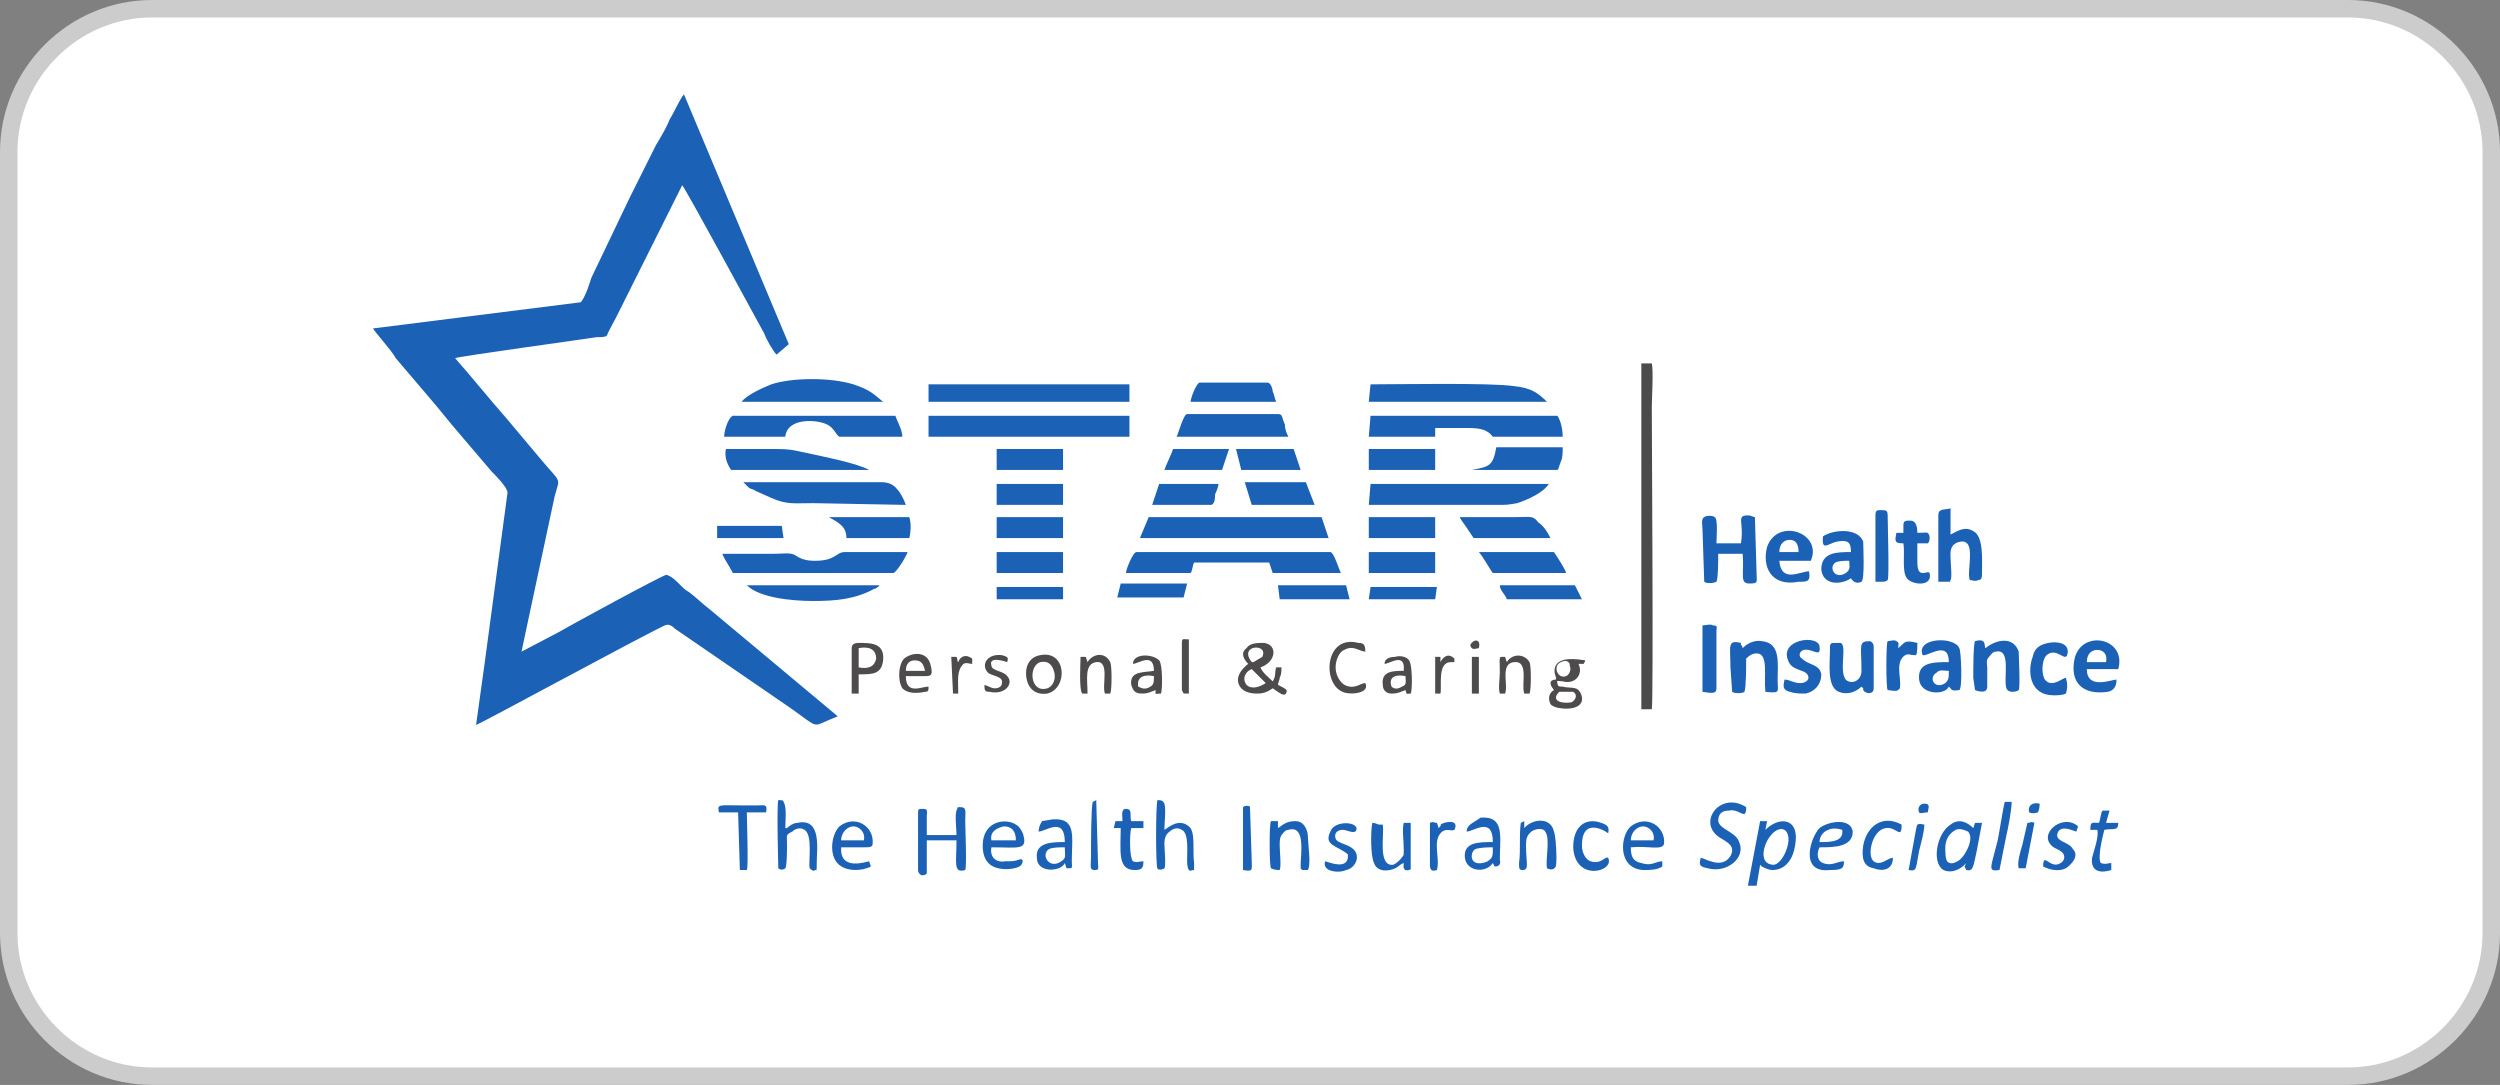
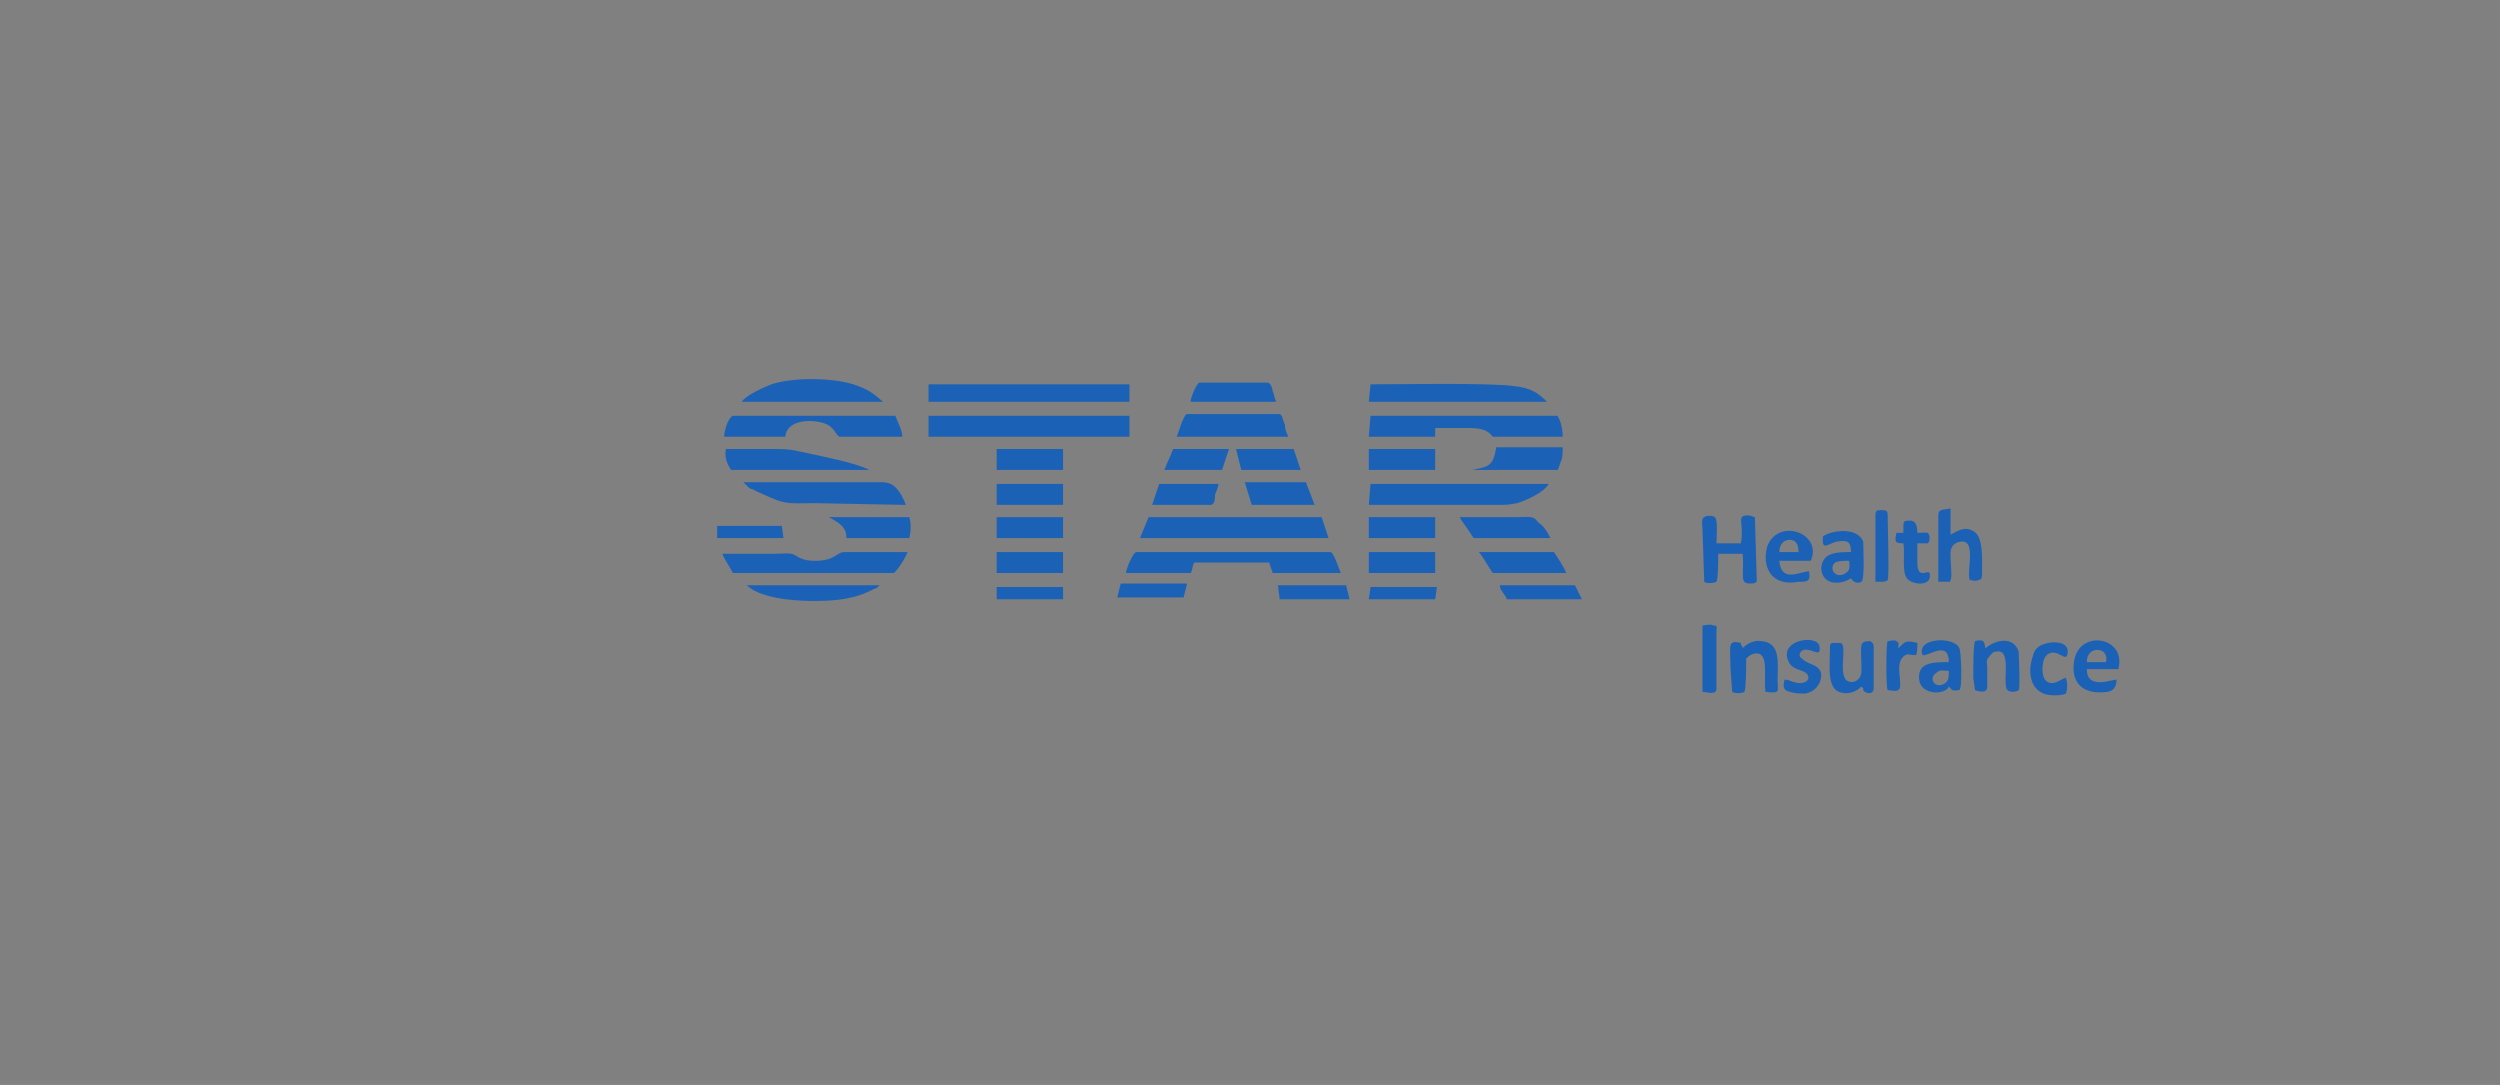
<svg xmlns="http://www.w3.org/2000/svg" id="Layer_2" viewBox="0 0 143.1 62.1">
  <rect x="0" y="0" width="143.1" height="62.1" fill="#808080" stroke="none" />
  <defs>
    <style>.cls-1{fill:#4d4a4b;}.cls-1,.cls-2,.cls-3{fill-rule:evenodd;}.cls-4{fill:#fff;stroke:#ccc;stroke-miterlimit:10;}.cls-2{fill:#1b62b6;}.cls-3{fill:#4e4b4c;}</style>
  </defs>
  <g id="Layer_1-2">
-     <path class="cls-4" d="m8.7.5h125.7c4.5,0,8.2,3.7,8.2,8.2v44.7c0,4.5-3.7,8.2-8.2,8.2H8.7c-4.5,0-8.2-3.7-8.2-8.2V8.7C.5,4.2,4.2.5,8.7.5Z" />
-     <path class="cls-2" d="m33.25,17.3l-11.9,1.5c.1.2,1.1,1.3,1.3,1.7l2.3,2.7.9,1.1,2.3,2.7c.2.2.9.9.9,1.2l-1.3,9.7-.5,3.6c.3-.1,9.5-5.1,10.8-5.7.2-.1.4,0,.6.2l6.7,4.6c1.4,1,1.2,1,1.9.7.2-.1.5-.2.7-.3l-7.3-6.1c-.4-.3-.8-.7-1.2-1-.2-.1-.4-.3-.6-.5s-.4-.4-.7-.5c-.2,0-5.7,3-6.2,3.3l-2.1,1.1,1.9-8.9c.3-1.1.4-.7-.7-2l-2.1-2.5c-.8-.9-2.1-2.5-2.9-3.4.2-.1,7.5-1.1,8.1-1.2.3,0,.5,0,.6-.1,0-.1.4-.8.5-1l1.9-3.8,1.9-3.8c.3.4,4.1,7.4,4.7,8.5.1.3.5,1,.7,1.2l.7-.6-6-14.3c-.2.2-.6,1.1-.8,1.4-.2.5-.5,1-.8,1.5l-1.5,3-2.2,4.6c-.1.3-.3,1-.6,1.4h0Z" />
-     <path class="cls-1" d="m93.95,40.6h.6c.1-.6,0-15.5,0-17.3,0-.5.1-2.1,0-2.5h-.6v19.8Z" />
    <path class="cls-2" d="m110.05,37.5c.3.1,1.5-.9,1.5.4-.9,0-1.8,0-1.7,1,.1.9,1.5.9,1.7.4l.1.1c.1.2.4.1.5.1.2-.1.1-2.3,0-2.4-.3-.7-2.5-.6-2.1.4Zm-7.9,1.4c-.1.4-.1.6.3.7.3.1.6.1.9.1.5-.1.9-.5.9-1.1-.1-.6-.7-.5-1.1-.9-.2-.1-.2-.4.1-.5.5-.1,1,.5.9-.2s-2.3-.4-1.8.8c.2.6.9.5,1.1.8s-.1.5-.4.5c-.4,0-.6-.2-.9-.2h0Zm16.1-.1c-.2,0-.8.6-1.2.1-.2-.3-.2-1.1.1-1.4.6-.5,1.1.5,1.2-.1s-.6-.7-1.1-.6-.8.3-.9.8c-.3.8-.2,2.2,1.2,2.2.2,0,.5,0,.7-.1.1-.3.1-.6,0-.9Zm-13.5-1.8c0,1-.2,2.3.5,2.6.5.2,1,0,1.3-.3l.1.1v.1c.1.2.6.3.6-.1v-2.4q0-.2-.2-.3c-.7,0-.5.2-.5,1.7,0,.6-.6.8-.9.5-.4-.5.1-2-.3-2.1h-.4q-.2,0-.2.2h0Zm16.4,1.9c-.3,0-1.7.6-1.7-.6h1.8c.5-1.8-2.1-2.3-2.5-.6-.3,1.4.5,2.1,1.9,1.9q.5-.1.5-.7h0Zm-7.5-1.8c-.1-.1.1-.6-.6-.4-.1.2-.1,1.6-.1,2.1l.1.7s.7.3.7-.2v-1.1c0-.2-.1-.4.1-.6.1-.1.2-.3.4-.3.9-.2.4,1.6.6,2.1.1.3.6.2.7.1s0-2,0-2.2c-.3-.9-1.3-.7-1.9-.2h0Zm-13.9,0s0-.1-.1-.2v-.1c-.8-.2-.6.2-.6,1.4l.1,1.4c.1.1.6.1.7,0,.1-.2.1-1.5.1-1.9.1-.1.3-.3.6-.3.7,0,.4,1.3.5,2.2.9.1.7,0,.7-.7,0-.9.2-2.1-.9-2.2-.6-.1-1,.3-1.1.4h0Zm8.9,0c0-.2.1-.3-.1-.4-.1-.1-.4,0-.5,0-.1.1-.1,2.7,0,2.8.1,0,.5.1.6,0l.1-.1c.1-.6-.3-1.5.3-1.9.2-.1.3,0,.5,0h.1c.1,0,.1-.5.1-.7-.8-.2-.7,0-1.1.3h0Zm-11.2-1.3v3.8c.6.1.8.1.8-.2v-3.3c0-.2.1-.3-.2-.3-.1-.1-.5,0-.6,0Zm14.1,2.6c0,.4,0,.5-.2.7-.6.4-1-.3-.5-.6.2-.2.4-.1.7-.1Zm7.9-.5c0-.5.3-.7.6-.7s.6.2.5.7h-1.1Zm-15.9-5.2c-.5,0-1.6.7-1.7-.6h1.8c.7-1.6-1.9-2.5-2.5-.8-.3,1.1.2,2.3,1.8,2,.5,0,.7,0,.6-.6h0Zm5.4-2.6v.4h-.4c-.1.5-.1.6.4.6.1.6-.1,1.6.2,2s1.5.5,1.3-.3c-.1-.2-.7.4-.7-.6v-1.1h.6c.1-.1.1-.2.1-.4-.1-.3-.1-.2-.7-.2q0-.7-.4-.7c-.3,0-.4,0-.4.3h0Zm-4.6.6c-.1.9.3.4.8.3.6-.1.8,0,.8.6-.8,0-1.7,0-1.7,1,.1.9,1.1.9,1.7.5,0,0,.2.4.6.2.2-.1.1-2.1.1-2.3-.3-.8-1.7-.7-2.3-.3h0Zm6.6-1.2v3.8h.6c.2,0,0,0,.1-.1s0-1,0-1.3c0-.2-.1-.8.6-.9.9-.1.3,1.7.5,2.2.1,0,.3.1.5,0q.2,0,.2-.3c0-.9.1-2.2-.5-2.5-.5-.3-.9,0-1.3.2v-1.5c-.4.1-.7,0-.7.4h0Zm-13.4,3.8c.1.1.5.1.7,0,.1-.2.1-1.2.1-1.6h1.4c.1,1.2-.2,1.7.4,1.7.5,0,.4-.1.4-.5l-.1-3.3c-.1,0-.2-.1-.4-.1-.7,0-.2.4-.4,1.6h-1.4c0-.3.1-1.4-.1-1.5-.1-.1-.5-.1-.6,0-.2.1-.1.5-.1.7l.1,3h0Zm9.8-3.8v3.8h.3c.2,0,.3,0,.4-.1s0-3.2,0-3.7c0-.3-.1-.3-.4-.3-.2,0-.3,0-.3.3h0Zm-1.5,2.6c0,.3.1.5-.2.7-.6.4-1-.3-.6-.6.2-.1.5-.1.8-.1Zm-4-.5c0-.5.3-.7.6-.7s.5.2.5.7h-1.1Zm-55.3,2.8c1.3,0,2.4-.1,3.5-.7.1,0,.2-.1.3-.2h-7.6c.7.7,2.5.9,3.8.9h0Zm39.7-.1h4.3l-.4-.8h-4.3c0,.3.3.5.4.8Zm-29.2,0h3.8v-.7h-3.8v.7h0Zm21.3,0h3.8l.1-.7h-3.8l-.1.7h0Zm-14.4-.1h3.8l.2-.8h-3.8l-.2.8h0Zm9.3.1h4l-.2-.8h-3.9l.1.8h0Zm-8.8-1.5h3.7c.1-.1.1-.4.2-.6h4.3l.2.6h3.9c-.1-.2-.4-1.2-.6-1.2h-11.1c-.2,0-.6,1-.6,1.2h0Zm-7.4,0h3.8v-1.2h-3.8v1.2Zm21.3,0h3.8v-1.2h-3.8v1.2Zm7.1,0h4.2c-.1-.3-.5-.9-.7-1.2h-4.3c.2.2.7,1.1.8,1.2Zm-43.5,0h9.2c.2-.1.7-.9.8-1.2h-3.6c-.5,0-.5.5-1.7.5-.5,0-.8-.1-1.1-.3s-.7-.1-1.3-.1h-2.9c.1.3.4.7.6,1.1Zm15.1-2h3.8v-1.2h-3.8v1.2Zm21.3,0h3.8v-1.2h-3.8v1.2h0Zm-29.9,0h3.6c.1-.4.1-.9,0-1.2h-4.6c.5.3,1,.5,1,1.2h0Zm-7.4,0h3.8l-.1-.7h-3.7v.7h0Zm43.3,0h4.4c-.2-.4-.4-.7-.7-.9-.3-.4-.4-.3-1.3-.3h-3.2c.1.2.2.3.4.6l.4.6h0Zm-19.1,0h10.8l-.4-1.2h-9.9l-.5,1.2h0Zm-13.4-1.9c-.1-.3-.3-.7-.5-.9q-.3-.4-.9-.4h-7.9l.3.3c.1.1.3.1.4.2l.9.4c.9.4,1.3.3,2.4.3l5.3.1h0Zm26.5,0h7.2c.8,0,.7,0,1.3-.1.6-.2,1.5-.6,1.8-1.1h-10.2l-.1,1.2h0Zm-21.3,0h3.8v-1.2h-3.8v1.2Zm8.9,0h3.4c.2-.1.2-.4.2-.6.1-.2.2-.5.2-.6h-3.4l-.4,1.2h0Zm5.7,0h3.6l-.5-1.3h-3.5l.4,1.3h0Zm12.6-2h4.8c.2,0,.1,0,.3-.5.1-.2.1-.5.1-.8h-3.8c-.2,1.1-.4,1.1-1.4,1.3h0Zm-17.6,0h3.3l.4-1.2h-3.2c-.1.3-.4.9-.5,1.2Zm4.4,0h3.4l-.4-1.2h-3.3l.3,1.2Zm-14,0h3.8v-1.2h-3.8v1.2Zm21.3,0h3.8v-1.2h-3.8v1.2Zm-36.5,0h7.9c-.7-.4-2.8-.8-3.7-1s-1-.2-2.1-.2h-2.4c-.1.5.1.9.3,1.2h0Zm-.4-1.9h3.5c.1-1.1,1.8-1,2.4-.7.4.2.5.6.7.7h3.6c0-.4-.3-.9-.4-1.2h-9.2c-.3-.1-.6.8-.6,1.2Zm25.9,0h6.4c-.1-.2-.2-.4-.2-.7-.2-.4-.1-.6-.4-.6h-5.2c-.2,0-.5,1.1-.6,1.3Zm11,0h3.8v-.5h1.9c.7,0,1.1.1,1.4.5h4c0-.4-.1-.9-.3-1.2h-10.7l-.1,1.2h0Zm-25.2,0h11.5v-1.2h-11.5c0-.1,0,1.2,0,1.2Zm0-2h11.5v-1h-11.5v1Zm25.2,0h10.2c-.5-.5-.9-.8-1.9-.9-1.3-.2-6.7-.1-8.2-.1l-.1,1Zm-35.9,0h8.1c-.6-.5-.8-.7-1.7-1-1.3-.4-3.5-.4-4.7,0-.5.2-1.4.6-1.7,1h0Zm25.7,0h4.9c-.1-.2-.1-.4-.2-.6,0-.1-.1-.5-.3-.5h-3.9c-.2.1-.5.9-.5,1.1h0Z" />
-     <path class="cls-2" d="m100.05,50.7h.5l.2-1.2.1.1c.2.1.4.2.6.2.8,0,1.2-.7,1.3-1.4.3-1.6-.9-1.7-1.7-.9l.1-.5h-.4l-.7,3.7h0Zm-8-1.6c-.2-.1-.4.4-1,.2-.3-.1-.5-.5-.5-.9,0-1.7,1.4-.8,1.5-.7.1-.4-.1-.5-.4-.6-.8-.3-1.6.1-1.6,1.4.1,2,2.4,1.4,2,.6Zm-8.1-1.5c.4,0,1.5-.9,1.5.6-.8,0-1.7,0-1.6.9.1.8,1.2.9,1.6.3l.1.2q.4,0,.3-.4c0-1.3.3-2.5-1.1-2.4-.4.3-.8.4-.8.8h0Zm33,2c.4.2.9.3,1.3.1.3-.2.8-.7.4-1.1-.2-.4-.9-.4-.9-.8.1-.7,1-.2,1.1-.2l.1-.3c-.9-.8-2.4.5-1.4,1.2.2.1.4.2.5.3.2.2.1.5-.1.6-.6.4-1-.7-1,.2h0Zm-8.6-.5c-.3,0-.7.5-1.1.2s-.1-1.8.7-1.9c.6-.1.9.7.9-.2-1.1-.6-2,.1-2.2,1.2-.1.7,0,1.2.6,1.3.5.2,1.1.1,1.1-.6h0Zm-11,0c-.1.4-.1.5.4.6,1.1.3,2.2-.6,1.8-1.5-.2-.6-1.1-.7-1.2-1.2,0-.4.2-.6.6-.6.4-.1.7.2.9.2.1-.1.1-.2.1-.4-1.4-.9-2.7.7-1.7,1.6.3.3,1.2.5.8,1.2-.5.8-1.5.1-1.7.1h0Zm15.2.7c.4.1.4-.2.6-1.1l.3-1.6h-.4l-.1.3c-.3-.3-.8-.6-1.3-.2-.8.5-1.1,2.2-.4,2.6.4.2.9,0,1.2-.3l.1-.1-.1.2.1.2h0Zm-35.4-.9c.1,1-1.2.4-1.3.4-.2.6.8.7,1.2.5.5-.1.8-.7.5-1.1s-1-.4-1.1-.7.1-.5.4-.5c.2,0,.6.2.7.1,0,0,.1,0,.1-.2-.1-.4-1.3-.4-1.5.2-.4.8.4.8,1,1.3h0Zm-29-.4h1.3c.3,0,.5,0,.5-.2.1-1-1-1.7-1.9-1-.4.4-.6,1.4-.2,2s1.4.6,2,.3l-.1-.3c-.1,0-1.7.6-1.6-.8h0Zm30.4-1.4c-.1.5-.1,1.9.1,2.3.1.3.4.5.9.4s.5-.3.8-.4c0,.1-.1.5.3.4.2-.1.1,0,.1-.1v-2.6h-.4c-.1.4,0,1,0,1.5s0,.3-.2.6c-.1.1-.2.2-.4.3-.9.1-.5-1.7-.6-2.3h-.2c-.1,0-.2-.1-.4-.1h0Zm14.8,1.4c1-.1,1.8.2,1.9-.2.1-1-1-1.7-1.9-1-.6.5-.8,2.4.7,2.5.4,0,.8,0,1.1-.2v-.3c-.4,0-.6.3-1.2.1-.5-.1-.6-.4-.6-.9Zm-6.3-1.4c-.1.7,0,1.6-.1,2.3,0,.3,0,.4.2.4.4,0,.2-.4.2-1.4,0-.5.1-.6.3-.8.3-.2.7-.2.8,0,.3.4,0,1.6.1,2.1.2.1.4.1.5-.1.1-.3,0-1.8-.1-2-.2-.9-1.3-.7-1.7-.2v-.4s-.2.1-.2.1Zm33.7-.7h-.4c-.1.1-.1.4-.2.7-.4,0-.5-.1-.5.4h.4c.1.4-.2,1.2-.3,1.6-.1.8.5.9,1.1.7v-.4c-.2,0-.3.1-.6,0-.2-.3.1-1.5.2-1.9.5-.1.8.1.8-.4h-.7l.2-.7h0Zm-54.5-.6c-.1.3-.1,3.8,0,3.9,0,.1.3.1.4,0s0-1.2,0-1.4q0-.5.3-.7c.1-.1.4-.3.7-.1.4.2.3,1.2.3,1.7,0,.2,0,.8.3.6.1,0,.1.1.1-.1v-.3c-.1-.7.1-1.8-.3-2.1-.6-.5-1.2.1-1.4.2,0-.4.1-1.2,0-1.5-.1-.2-.2-.2-.4-.2h0Zm37.9,2.7c.8,0,1.9,0,1.9-.9-.1-.8-1.4-.6-1.9-.2-.5.5-1.2,2.6.6,2.4.7,0,.8-.1.8-.5-.4,0-.7.3-1.2.1-.3-.1-.4-.5-.2-.9h0Zm-44.7-.9c.4,0,1.5-.9,1.5.6-.7,0-1.7,0-1.6.9,0,.9,1.4.8,1.6.3l.1.3c.4,0,.3,0,.3-.4,0-1.4.3-2.5-1.1-2.4l-.6.1q-.2.3-.2.6Zm-14.9-1.8c-.1.3,0,3.8,0,3.9.1.1.3.1.4,0s.1-1.2.1-1.4c0-.5-.1-.5.3-.7.1-.1.4-.3.7-.1.5.3.2,1.9.3,2.2.1.1.2.2.3.1.1,0,.1.1.1-.4,0-.8.3-2.6-1.1-2.3-.3,0-.6.3-.6.3h-.1c0-.4.1-1.2-.1-1.5,0-.1-.1-.1-.3-.1h0Zm18,.1c-.1.3-.1,2.5-.1,3.1s-.1.8.2.8.2-.1.2-.4l-.1-3.6-.2.1h0Zm1.2,1.5h.4c0,1.3-.2,2.4.8,2.4.4,0,.5-.1.5-.5-.3,0-.3.1-.6,0-.2-.2-.2-1.5-.1-1.9h.7v-.4h-.7c-.1-.3.1-.7-.3-.7-.3,0-.2.4-.2.7h-.4l-.1.4h0Zm-10.7.7h1.7c0,1.3-.2,1.9.5,1.7.1-.2,0-2.4,0-2.8,0-.6.1-.8-.3-.8-.2,0-.1,0-.2.2s0,1.1,0,1.4h-1.7v-1.1c0-.2.1-.4-.2-.4s-.3,0-.3.3v3.2q0,.2.2.3c.1,0,.2,0,.3-.1v-1.9Zm3.7.4c1.6,0,2.1.2,1.8-.8-.1-.2-.2-.4-.4-.5-.6-.4-1.9-.2-1.9,1.2,0,.6.2,1,.6,1.2s1.1.2,1.5,0c.2-.1.3-.5,0-.4s-.4.1-.8.1c-.6.1-.9-.3-.8-.8h0Zm25.6-1.1l-.1-.3c-.2,0-.2-.1-.4,0v2.4c0,.3.1.4.4.3.2-.7-.3-1.7.3-2.2.3-.2.5,0,.7-.1.3-.6-.5-.5-.8-.3.1,0-.1.2-.1.2h0Zm-9.1,2.4c.1-.2,0-1.1,0-1.4s0-.4.1-.6c.1-.1.2-.3.4-.3,1-.3.7,1.4.7,2,0,.3,0,.2.1.3h.3c.1-.1.1-.4.1-.7l-.1-1.4c-.1-.4-.3-.7-.7-.7-.6,0-.8.3-1,.4v-.4h-.4c-.1.1-.1,2.5,0,2.7.2.1.4.1.5.1h0Zm-2.1,0c.6.1.5,0,.5-.5l-.1-3.1c0-.1-.3-.1-.4,0v3.6Zm38.1,0c.5.1.4-.1.6-1.1.1-.4.3-1.1.3-1.5-.5-.1-.4,0-.5.4l-.4,2.2h0Zm5.2,0l.4-2c.1-.4.3-1.5.3-1.9h-.4c-.1.4-.3,1.7-.4,2.2-.4,1.6-.6,1.8.1,1.7h0Zm2-2.7c-.2-.1-.2,0-.4,0l-.3,1.3c-.1.3-.3,1-.2,1.3h.4l.5-2.6Zm-74.2-.6l.1,3.3h.4c.1-.2,0-2.8,0-3.3h1.1c.1-.5-.1-.4-.5-.4h-.9c-1.3,0-1.4-.1-1.3.4h1.1,0Zm18.7,2c0,.5.1.6-.2.8-.7.5-1.2-.4-.7-.7.2-.1.6-.1.9-.1Zm24.5,0c0,.5,0,.6-.3.8-.2.1-.6.2-.8,0s-.1-.6.1-.7c.3-.1.8-.1,1-.1h0Zm16.3-1c.5-.2.7.3.6.8s-.4,1.1-.8,1.2c-1.1,0-.5-1.7.2-2Zm10.2,0c.2-.1.5,0,.7.1.4.4-.2,1.5-.6,1.7-.2.1-.4.2-.6,0-.1-.2-.1-.5-.1-.8,0-.4.2-.8.6-1h0Zm-7.8.7c0-.3.2-.6.5-.7.2-.1.5-.1.8,0,.1.7-.7.7-1.3.7Zm-56-.1c0-.5.4-.8.7-.8s.7.3.6.8h-1.3Zm8.6,0c-.1-.5.3-.7.7-.8.4,0,.7.2.7.8h-1.4Zm36.6,0c0-.5.4-.8.7-.8s.7.3.6.8h-1.3Zm22.8-1.6q.2.1.5,0,.1-.2.1-.5c-.4-.1-.7.1-.6.5Zm-6.3,0c.1.1.2,0,.5,0,0-.2.2-.5-.2-.5-.3,0-.4.3-.3.5Z" />
-     <path class="cls-3" d="m88.95,39.5c-.2.1-.4.4-.2.8.2.3,1.4.4,1.7,0,.2-.2.1-.6-.1-.8s-.6-.1-.9-.2c-.2,0-.3,0-.3-.2-.1-.2.1-.1.3-.1.7.2,1.2-.4.9-1h.3l.1-.2c-.1,0-1.4-.3-1.7.3-.2.4.1.7,0,.8-.2,0-.5.1-.1.6h0Zm.3.1h.8c.3.2.1.5-.1.6-.6.1-1.2-.1-.7-.6h0Zm-29.7-2.1c-.6.1-.9.6-.8,1.3.1.6.5,1,1.2.9,1.2-.3,1.1-2.5-.4-2.2Zm11.9.5s-1,.7-.4,1.4c.2.2.5.3.9.3s.6-.1.9-.3c.2.1.8.7.8.1-.1-.1-.3-.2-.5-.3,0-.1.1-.3.1-.4.1-.2.1-.4.1-.6h-.3c-.1.3,0,.5-.2.8-.2-.2-.6-.5-.7-.8.9-.3,1-1.3.2-1.4-.4,0-.8,0-1,.3-.4.3-.1.7.1.9h0Zm-6.6,0c.3,0,1.2-.7,1.2.4-.6.1-1.4,0-1.3.8.1.3.2.5.6.5s.5-.1.8-.2c0,.3-.1.2.3.2.1-.2.1-1.7-.1-1.9-.4-.4-1.5-.4-1.5.2Zm14.4,0c.3,0,1.2-.7,1.1.4-.6,0-1.3,0-1.2.8,0,.3.2.5.5.5.4,0,.5-.1.8-.2.1.3,0,.2.3.2.1-.2.1-1.7-.1-1.9-.1-.2-.5-.3-.8-.2-.3,0-.6.1-.6.4h0Zm-26.1,1.3c-.4,0-1.3.5-1.3-.6h1.1c.3,0,.5,0,.3-.7s-1-.7-1.5-.3c-.3.3-.4,1.2-.1,1.7.3.3.8.3,1.3.2.2,0,.2-.1.2-.3Zm3.2-.1c0,.3,0,.4.3.4.9.2,1.4-.5,1-.9-.2-.3-.9-.3-.9-.6-.2-.6.9-.2.9-.2.1-.3,0-.3-.3-.4-.9-.1-1.2.6-.8,1,.2.2.9.2.8.6,0,.2-.2.3-.4.3s-.3-.1-.6-.2h0Zm21.8-.1c-.3,0-.6.4-1.2.1-.3-.2-.5-.6-.5-1s.2-.9.5-1c.5-.3.9.1,1.2.1,0-.4-.1-.5-.4-.5-1.9-.5-2.1,2.3-.9,2.8.4.2,1.6.1,1.3-.5h0Zm4.3-1.2v-.3h-.3v2.1h.3c.1-.4-.2-1.8.6-1.8h.2v-.2c-.4-.4-.7,0-.8.2Zm-27.6,0c-.1-.1,0-.1-.1-.3h-.3l.1,2.1h.3c0-.8-.1-1.3.3-1.7.2-.1.3,0,.5,0v-.3c-.4-.3-.7-.1-.8.2Zm12.8-1.1v2.7l.1.2h.3v-3.1c-.3,0-.4-.1-.4.2h0Zm18.6,1.1l-.1-.3c-.4,0-.3-.1-.3.9,0,.3-.1.9,0,1.2h.3c.2-.5-.3-1.7.5-1.8.9-.1.4,1.3.6,1.8h.3c.1-.2.1-1.6,0-1.8-.3-.5-1-.5-1.3,0Zm-24,0l-.1-.3h-.3c0,.3-.1,1.9.1,2.1h.3c0-.8-.2-1.7.5-1.8.8-.1.3,1.4.5,1.8h.3c.1-.2.1-1.6,0-1.8-.3-.6-1-.5-1.3,0Zm22,1.8h.4v-2.1h-.4v2.1Zm-35.5-2.6v2.6h.4v-1.1c.8,0,1.3,0,1.4-.8.1-1-.7-1-1.4-1q-.4,0-.4.3h0Zm16.4,2.2c-.1-.6.4-.7.9-.6,0,.3,0,.5-.2.6-.3.2-.5.1-.7,0Zm14.5,0c-.2-.6.3-.7.8-.6,0,.3.1.5-.2.6-.3.2-.5.1-.6,0Zm-20.1-1.4c.5-.1.7.2.8.6s-.1.8-.4.9c-1,.3-1.1-1.3-.4-1.5h0Zm12.9,1.2c-.3.2-.8.4-1.1.1-.3-.4,0-.8.3-.9,0,0,.8.8.8.8Zm16.9-1.2c.2-.1.4-.1.5.1v.1c.1.2,0,.5-.2.6-.5.2-.8-.6-.3-.8Zm-37.5.5c0-.4.2-.6.5-.6.4,0,.5.2.6.6h-1.1Zm-2.7-1.3c.5-.1,1,0,1,.6-.1.5-.5.6-1,.5v-1.1Zm22.6.8h-.1c-.8-1,1-1.1.6-.3l-.5.3Zm12.9-.8c.1-.4-.1-.5-.3-.4-.1.1-.3.2-.1.4.1.1.3,0,.4,0h0Z" />
  </g>
</svg>